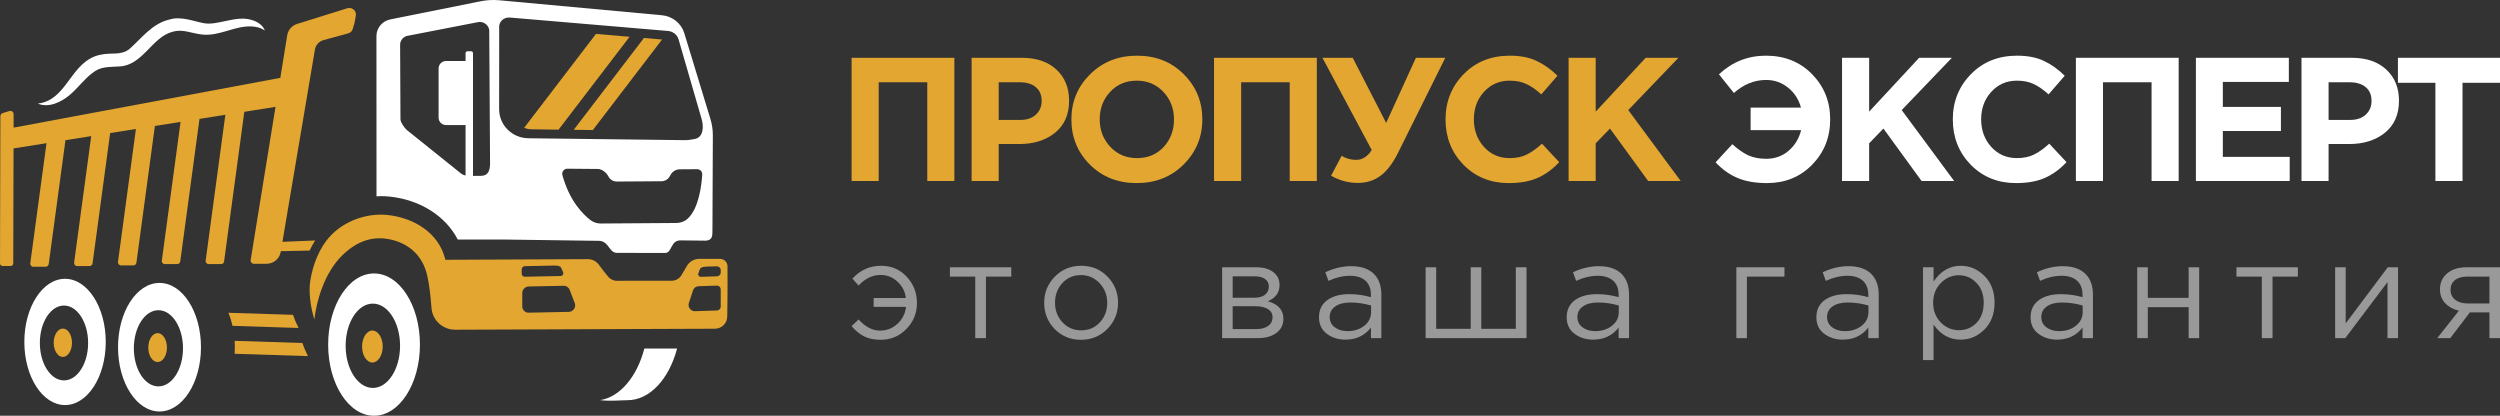
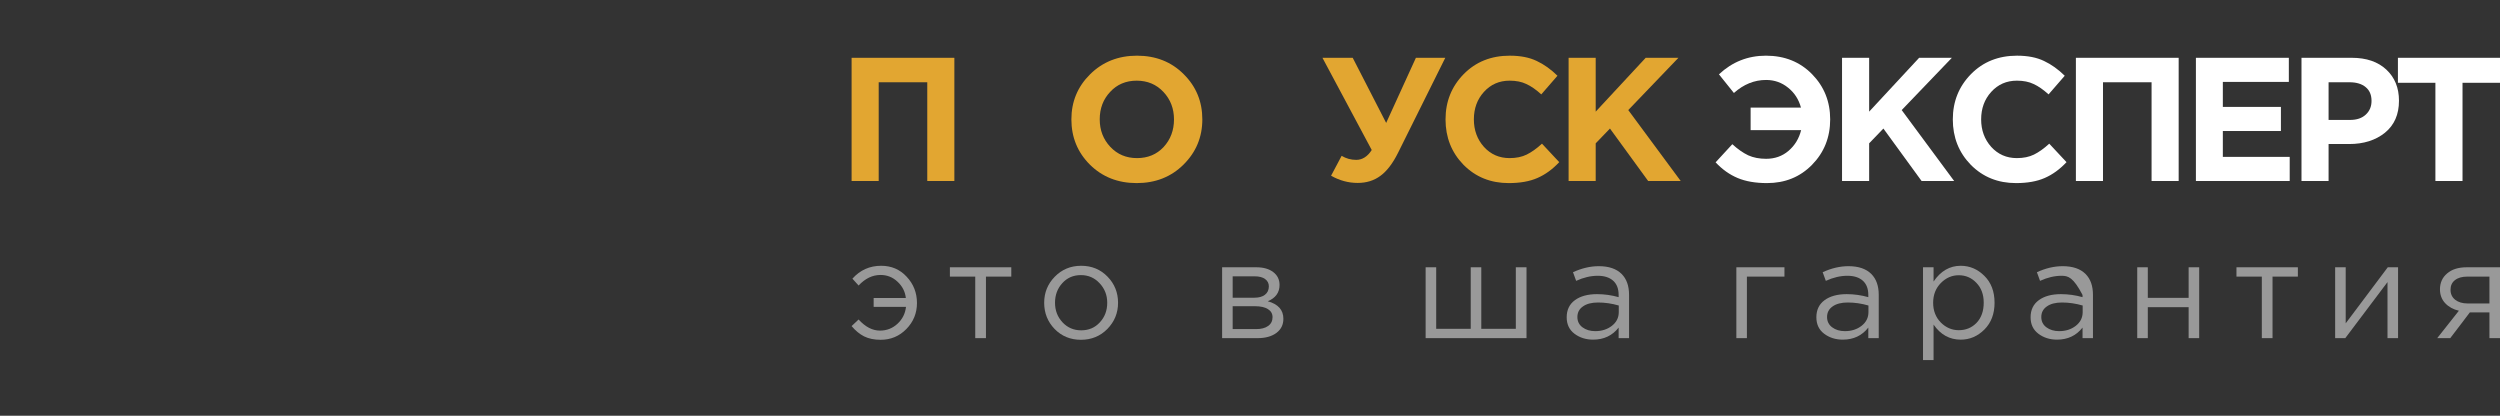
<svg xmlns="http://www.w3.org/2000/svg" viewBox="0 0 181.4 30.167" fill="none">
  <rect x="0" y="0" width="181.4" height="30.167" fill="#333333" stroke="none" />
  <g clip-path="url(#clip0_184_11001)">
    <path d="M4.719 20.23C3.088 20.23 1.766 22.28 1.766 24.811C1.766 27.341 3.088 29.391 4.719 29.391C6.35 29.391 7.673 27.341 7.673 24.811C7.673 22.28 6.35 20.23 4.719 20.23ZM4.643 27.602C3.676 27.602 2.892 26.386 2.892 24.886C2.892 23.386 3.676 22.17 4.643 22.17C5.609 22.17 6.394 23.386 6.394 24.886C6.394 26.386 5.609 27.602 4.643 27.602Z" fill="white" />
    <path d="M4.56 25.9C4.927 25.9 5.224 25.439 5.224 24.87C5.224 24.301 4.927 23.84 4.56 23.84C4.193 23.84 3.896 24.301 3.896 24.87C3.896 25.439 4.193 25.9 4.56 25.9Z" fill="#E2A631" />
    <path d="M46.754 25.291C46.222 27.319 45.005 28.801 43.546 29.033C44.21 29.125 45.086 29.039 45.527 29.039C47.156 29.039 48.547 27.49 49.13 25.291H46.754Z" fill="white" />
    <path d="M27.141 19.842C25.303 19.842 23.811 22.152 23.811 25.004C23.811 27.856 25.301 30.167 27.141 30.167C28.981 30.167 30.471 27.856 30.471 25.004C30.471 22.152 28.981 19.842 27.141 19.842ZM27.054 28.149C25.963 28.149 25.079 26.779 25.079 25.09C25.079 23.4 25.963 22.03 27.054 22.03C28.145 22.03 29.029 23.4 29.029 25.09C29.029 26.779 28.145 28.149 27.054 28.149Z" fill="white" />
    <path d="M27.77 25.145C27.77 25.786 27.435 26.305 27.021 26.305C26.607 26.305 26.272 25.786 26.272 25.145C26.272 24.503 26.607 23.984 27.021 23.984C27.435 23.984 27.77 24.503 27.77 25.145Z" fill="#E2A631" />
    <path d="M21.663 23.797C21.487 23.449 21.354 23.119 21.259 22.844L16.577 22.695C16.697 22.99 16.797 23.308 16.871 23.644L21.663 23.797Z" fill="#E2A631" />
    <path d="M17.022 25.67L22.344 25.839C22.168 25.491 22.035 25.161 21.94 24.888L17.027 24.731C17.035 24.878 17.041 25.025 17.041 25.175C17.041 25.342 17.035 25.507 17.025 25.67H17.022Z" fill="#E2A631" />
    <path d="M11.574 20.529C9.912 20.529 8.564 22.618 8.564 25.193C8.564 27.768 9.912 29.857 11.574 29.857C13.236 29.857 14.583 27.768 14.583 25.193C14.583 22.618 13.236 20.529 11.574 20.529ZM11.495 28.037C10.51 28.037 9.711 26.799 9.711 25.272C9.711 23.746 10.51 22.508 11.495 22.508C12.48 22.508 13.279 23.746 13.279 25.272C13.279 26.799 12.48 28.037 11.495 28.037Z" fill="white" />
    <path d="M12.114 25.219C12.114 25.8 11.812 26.268 11.437 26.268C11.062 26.268 10.76 25.798 10.76 25.219C10.76 24.641 11.062 24.171 11.437 24.171C11.812 24.171 12.114 24.641 12.114 25.219Z" fill="#E2A631" />
    <path d="M52.787 19.321C52.787 19.024 52.541 18.781 52.239 18.781H50.744C50.378 18.781 50.039 18.971 49.85 19.282C49.645 19.62 49.612 19.706 49.43 19.993C49.285 20.219 49.037 20.359 48.766 20.369L44.798 20.373C44.537 20.383 44.287 20.269 44.123 20.068C43.912 19.807 43.676 19.522 43.455 19.211C43.268 18.952 42.966 18.8 42.643 18.804L32.317 18.851C32.299 18.779 32.286 18.735 32.286 18.735C31.792 16.858 29.987 15.795 28.122 15.6C26.466 15.427 24.663 16.145 23.661 17.491C22.945 18.454 22.6 19.661 22.492 20.542C22.42 21.135 22.488 22.148 22.813 23.183C22.949 21.882 23.531 19.809 24.818 18.545C25.973 17.409 27.149 17.11 28.374 17.387C29.55 17.652 30.523 18.403 30.916 19.687C30.933 19.746 30.949 19.805 30.966 19.866C30.978 19.911 30.99 19.956 31.001 20.003C31.166 20.715 31.245 21.536 31.311 22.364C31.384 23.258 32.152 23.942 33.062 23.924L51.871 23.852C52.359 23.852 52.758 23.465 52.769 22.985C52.802 21.352 52.787 19.325 52.787 19.325V19.321ZM37.856 19.545C37.856 19.419 37.957 19.317 38.082 19.313L40.203 19.268C40.605 19.264 40.694 19.362 40.741 19.48L40.861 19.759C40.911 19.885 40.818 20.025 40.681 20.027L38.082 20.08C37.957 20.082 37.856 19.982 37.856 19.858V19.545ZM41.265 22.629L38.365 22.688C38.104 22.694 37.895 22.488 37.895 22.228V21.265C37.895 21.006 38.106 20.793 38.365 20.787L40.895 20.736C41.089 20.732 41.265 20.848 41.333 21.029L41.704 21.986C41.822 22.291 41.594 22.625 41.265 22.631V22.629ZM52.295 22.25C52.295 22.401 52.175 22.523 52.021 22.529L50.432 22.58C50.119 22.59 49.888 22.285 49.983 21.992L50.285 21.067C50.341 20.894 50.5 20.774 50.686 20.768L52.003 20.725C52.162 20.719 52.295 20.846 52.295 21.004V22.25ZM52.295 19.771C52.295 19.921 52.175 20.044 52.021 20.05L50.852 20.086C50.724 20.09 50.629 19.964 50.668 19.842L50.767 19.571C50.807 19.459 50.885 19.362 51.266 19.345L52.005 19.323C52.164 19.319 52.297 19.443 52.297 19.602V19.773L52.295 19.771Z" fill="#E2A631" />
    <path d="M51.552 8.644L49.654 2.412C49.435 1.694 48.795 1.179 48.035 1.107L36.24 0.02C35.78 -0.022 35.317 0.002 34.863 0.094L28.319 1.409C27.733 1.527 27.315 2.032 27.315 2.62L27.319 14.246C27.425 14.24 27.528 14.231 27.634 14.231C27.847 14.231 28.06 14.242 28.269 14.264C30.503 14.498 32.338 15.683 33.216 17.383H36.801L43.519 17.476C44.21 17.562 44.175 18.313 44.749 18.348L48.284 18.354C48.586 18.346 48.665 17.961 48.861 17.686C48.975 17.529 49.164 17.44 49.358 17.442L51.237 17.462C51.711 17.411 51.693 17.096 51.695 16.662L51.724 9.816C51.724 9.419 51.668 9.026 51.552 8.646V8.644ZM34.936 12.758L34.321 12.764V3.86C34.321 3.782 34.257 3.719 34.178 3.719H33.924C33.845 3.719 33.781 3.782 33.781 3.86V4.428H32.365C32.067 4.428 31.825 4.666 31.825 4.959V8.542C31.825 8.835 32.067 9.073 32.365 9.073H33.781V12.739C33.655 12.711 33.537 12.656 33.435 12.576L29.509 9.425C29.352 9.299 29.056 8.861 29.058 8.662L29.033 3.241C29.035 2.909 29.287 2.63 29.623 2.589L34.727 1.598C35.103 1.553 35.447 1.814 35.499 2.184L35.559 11.866C35.555 12.35 35.426 12.749 34.936 12.756V12.758ZM49.896 15.868C49.675 16.072 49.385 16.178 49.087 16.18L43.59 16.218C43.32 16.218 43.06 16.135 42.846 15.972C42.306 15.559 41.319 14.582 40.808 12.705C40.742 12.464 40.934 12.228 41.18 12.241L43.401 12.261C43.672 12.273 43.983 12.511 44.115 12.749L44.155 12.819C44.277 13.039 44.507 13.175 44.759 13.173L47.996 13.151C48.243 13.151 48.47 13.014 48.594 12.798L48.667 12.672C48.801 12.434 49.054 12.287 49.325 12.285L50.589 12.277C50.801 12.277 50.968 12.454 50.954 12.666C50.906 13.431 50.712 15.119 49.898 15.868H49.896ZM50.501 10.064C50.501 10.064 49.991 10.182 49.712 10.17L38.334 10.032C37.161 10.018 36.215 9.077 36.217 7.921L36.221 2.066C36.157 1.618 36.527 1.234 36.987 1.272L48.478 2.247C48.83 2.278 49.13 2.516 49.234 2.848L50.917 8.66C51.055 9.136 51.059 9.883 50.503 10.062L50.501 10.064Z" fill="white" />
    <path d="M43.242 2.461L38.032 9.274C38.206 9.342 38.392 9.38 38.587 9.382L40.53 9.407L45.682 2.669L43.24 2.461H43.242Z" fill="#E2A631" />
    <path d="M46.725 2.756L41.629 9.419L43.018 9.435L48.039 2.868L46.725 2.756Z" fill="#E2A631" />
    <path d="M21.559 1.736C21.182 1.854 20.903 2.172 20.841 2.556L20.34 5.649L0.987 9.262V8.281C0.989 8.122 0.834 8.008 0.679 8.057L0.195 8.205C0.095 8.236 0.027 8.325 0.027 8.429L0 19.112C0 19.216 0.085 19.3 0.19 19.3H0.772C0.878 19.3 0.962 19.216 0.962 19.112L0.983 10.768L3.374 10.39L2.198 19.1C2.179 19.235 2.283 19.355 2.415 19.355H3.318C3.428 19.355 3.521 19.271 3.535 19.161L4.75 10.172L6.619 9.875L5.379 19.051C5.361 19.186 5.464 19.306 5.597 19.306H6.499C6.609 19.306 6.702 19.222 6.716 19.112L7.993 9.655L9.862 9.358L8.561 19.003C8.542 19.137 8.645 19.257 8.778 19.257H9.68C9.79 19.257 9.883 19.174 9.898 19.064L11.239 9.14L13.102 8.845L11.742 18.909C11.723 19.043 11.827 19.163 11.959 19.163H12.862C12.971 19.163 13.064 19.08 13.079 18.97L14.476 8.627L16.351 8.33L14.923 18.909C14.904 19.043 15.008 19.163 15.14 19.163H16.043C16.153 19.163 16.246 19.08 16.26 18.97L17.728 8.112L19.992 7.753L18.189 18.864C18.166 19.011 18.28 19.143 18.431 19.143H19.328C19.843 19.143 20.284 18.777 20.369 18.276L20.377 18.225L22.465 18.182C22.579 17.938 22.712 17.692 22.867 17.449L20.493 17.547L22.852 3.593C22.908 3.265 23.152 2.998 23.477 2.909L25.278 2.416C25.429 2.375 25.547 2.259 25.591 2.113L25.709 1.718C25.734 1.636 25.773 1.402 25.82 1.133C25.881 0.781 25.541 0.492 25.197 0.6L21.557 1.736H21.559Z" fill="#E2A631" />
    <path d="M2.745 7.515C4.926 7.271 5.115 4.384 7.315 3.967C8.122 3.796 8.755 4.04 9.374 3.57C10.252 2.81 11.022 1.711 12.286 1.42C13.118 1.153 14.037 1.544 14.785 1.681C15.782 1.876 17.134 1.09 18.252 1.447C18.668 1.557 19.079 1.831 19.218 2.214C18.881 1.984 18.525 1.923 18.171 1.915C16.962 1.896 15.923 2.633 14.673 2.507C13.888 2.422 13.265 2.088 12.539 2.302C11.028 2.666 10.364 4.765 8.639 4.822C7.82 4.877 7.309 4.812 6.692 5.306C6.125 5.732 5.628 6.41 5.071 6.88C4.471 7.395 3.535 7.859 2.743 7.515H2.745Z" fill="white" />
  </g>
  <path d="M176.713 13.133V6.007H173.993V4.194H181.4V6.007H178.68V13.133H176.713Z" fill="white" />
  <path d="M166.996 13.133V4.194H170.648C171.703 4.194 172.538 4.479 173.151 5.049C173.764 5.62 174.07 6.373 174.07 7.31C174.07 8.306 173.73 9.08 173.048 9.634C172.368 10.179 171.503 10.451 170.456 10.451H168.962V13.133H166.996ZM168.962 8.702H170.52C171.005 8.702 171.384 8.574 171.657 8.319C171.938 8.063 172.078 7.731 172.078 7.322C172.078 6.888 171.938 6.556 171.657 6.326C171.376 6.088 170.984 5.969 170.482 5.969H168.962V8.702Z" fill="white" />
  <path d="M159.335 13.133V4.194H166.078V5.943H161.289V7.757H165.503V9.506H161.289V11.383H166.141V13.133H159.335Z" fill="white" />
  <path d="M150.627 13.133V4.194H158.084V13.133H156.118V5.969H152.593V13.133H150.627Z" fill="white" />
  <path d="M146.281 13.285C144.97 13.285 143.876 12.843 142.999 11.957C142.13 11.063 141.696 9.965 141.696 8.663C141.696 7.369 142.135 6.275 143.011 5.381C143.888 4.487 145.004 4.04 146.357 4.04C147.132 4.04 147.783 4.168 148.311 4.423C148.839 4.67 149.341 5.028 149.818 5.496L148.643 6.849C148.26 6.5 147.898 6.249 147.558 6.096C147.226 5.934 146.821 5.853 146.345 5.853C145.595 5.853 144.974 6.126 144.48 6.671C143.995 7.207 143.752 7.871 143.752 8.663C143.752 9.446 143.995 10.11 144.48 10.655C144.974 11.2 145.595 11.472 146.345 11.472C146.821 11.472 147.234 11.387 147.583 11.217C147.932 11.046 148.303 10.783 148.694 10.425L149.946 11.766C149.46 12.285 148.932 12.668 148.362 12.915C147.8 13.162 147.106 13.285 146.281 13.285Z" fill="white" />
  <path d="M133.658 13.133V4.194H135.625V8.101L139.252 4.194H141.627L137.987 7.987L141.793 13.133H139.43L136.659 9.327L135.625 10.4V13.133H133.658Z" fill="white" />
  <path d="M127.025 9.442V7.807H130.678C130.516 7.211 130.205 6.73 129.746 6.364C129.286 5.99 128.754 5.802 128.149 5.802C127.298 5.802 126.519 6.117 125.812 6.747L124.727 5.394C125.689 4.491 126.826 4.04 128.137 4.04C129.49 4.04 130.606 4.487 131.482 5.381C132.359 6.275 132.798 7.369 132.798 8.663C132.798 9.965 132.359 11.063 131.482 11.957C130.614 12.843 129.524 13.285 128.213 13.285C127.379 13.285 126.668 13.162 126.081 12.915C125.493 12.668 124.961 12.289 124.484 11.779L125.697 10.463C126.089 10.821 126.472 11.089 126.847 11.268C127.221 11.438 127.656 11.523 128.149 11.523C128.779 11.523 129.32 11.332 129.771 10.949C130.231 10.557 130.537 10.055 130.69 9.442H127.025Z" fill="white" />
  <path d="M113.818 13.133V4.194H115.784V8.101L119.411 4.194H121.786L118.147 7.987L121.952 13.133H119.59L116.819 9.327L115.784 10.4V13.133H113.818Z" fill="#E2A631" />
  <path d="M109.473 13.285C108.162 13.285 107.068 12.843 106.191 11.957C105.322 11.063 104.888 9.965 104.888 8.663C104.888 7.369 105.327 6.275 106.203 5.381C107.08 4.487 108.196 4.04 109.549 4.04C110.324 4.04 110.975 4.168 111.503 4.423C112.031 4.67 112.533 5.028 113.01 5.496L111.835 6.849C111.452 6.5 111.09 6.249 110.75 6.096C110.418 5.934 110.013 5.853 109.536 5.853C108.787 5.853 108.166 6.126 107.672 6.671C107.187 7.207 106.944 7.871 106.944 8.663C106.944 9.446 107.187 10.11 107.672 10.655C108.166 11.2 108.787 11.472 109.536 11.472C110.013 11.472 110.426 11.387 110.775 11.217C111.124 11.046 111.495 10.783 111.886 10.425L113.138 11.766C112.652 12.285 112.124 12.668 111.554 12.915C110.992 13.162 110.298 13.285 109.473 13.285Z" fill="#E2A631" />
  <path d="M100.58 8.919L102.738 4.194H104.87L101.435 11.102C101.052 11.869 100.626 12.422 100.158 12.762C99.699 13.103 99.15 13.273 98.511 13.273C97.839 13.273 97.196 13.099 96.583 12.75L97.349 11.307C97.672 11.503 98.026 11.6 98.409 11.6C98.851 11.6 99.226 11.362 99.533 10.885L95.957 4.194H98.153L100.58 8.919Z" fill="#E2A631" />
-   <path d="M88.091 13.133V4.194H95.549V13.133H93.582V5.969H90.058V13.133H88.091Z" fill="#E2A631" />
  <path d="M85.875 11.945C84.972 12.839 83.84 13.285 82.478 13.285C81.116 13.285 79.984 12.839 79.081 11.945C78.187 11.051 77.74 9.957 77.74 8.663C77.74 7.377 78.192 6.288 79.094 5.394C80.005 4.491 81.141 4.04 82.503 4.04C83.865 4.04 84.994 4.487 85.887 5.381C86.79 6.275 87.241 7.369 87.241 8.663C87.241 9.948 86.786 11.042 85.875 11.945ZM80.563 10.655C81.073 11.2 81.72 11.472 82.503 11.472C83.287 11.472 83.929 11.204 84.432 10.668C84.934 10.123 85.185 9.454 85.185 8.663C85.185 7.88 84.93 7.215 84.419 6.671C83.908 6.126 83.261 5.853 82.478 5.853C81.695 5.853 81.052 6.126 80.55 6.671C80.047 7.207 79.796 7.871 79.796 8.663C79.796 9.446 80.052 10.11 80.563 10.655Z" fill="#E2A631" />
-   <path d="M70.5 13.133V4.194H74.152C75.208 4.194 76.042 4.479 76.655 5.049C77.268 5.62 77.575 6.373 77.575 7.31C77.575 8.306 77.234 9.08 76.553 9.634C75.872 10.179 75.008 10.451 73.961 10.451H72.466V13.133H70.5ZM72.466 8.702H74.025C74.51 8.702 74.889 8.574 75.161 8.319C75.442 8.063 75.582 7.731 75.582 7.322C75.582 6.888 75.442 6.556 75.161 6.326C74.88 6.088 74.489 5.969 73.986 5.969H72.466V8.702Z" fill="#E2A631" />
  <path d="M61.792 13.133V4.194H69.249V13.133H67.283V5.969H63.758V13.133H61.792Z" fill="#E2A631" />
  <path d="M176.845 24.535L178.417 22.546C178.012 22.454 177.68 22.271 177.422 21.999C177.17 21.728 177.044 21.393 177.044 20.995C177.044 20.518 177.216 20.133 177.561 19.842C177.906 19.543 178.38 19.394 178.983 19.394H181.4V24.535H180.634V22.666H179.212C179.152 22.745 178.947 23.017 178.595 23.481C178.244 23.945 177.976 24.297 177.79 24.535H176.845ZM179.043 22.019H180.634V20.07H179.023C178.645 20.07 178.347 20.156 178.128 20.329C177.916 20.495 177.81 20.727 177.81 21.025C177.81 21.33 177.923 21.572 178.148 21.751C178.38 21.93 178.678 22.019 179.043 22.019Z" fill="white" fill-opacity="0.5" />
  <path d="M169.438 24.535V19.394H170.204V23.461L173.257 19.394H174.003V24.535H173.237V20.468L170.174 24.535H169.438Z" fill="white" fill-opacity="0.5" />
  <path d="M164.118 24.535V20.07H162.278V19.394H166.733V20.07H164.894V24.535H164.118Z" fill="white" fill-opacity="0.5" />
  <path d="M155.078 24.535V19.394H155.844V21.612H158.807V19.394H159.573V24.535H158.807V22.288H155.844V24.535H155.078Z" fill="white" fill-opacity="0.5" />
-   <path d="M149.26 24.644C148.736 24.644 148.285 24.502 147.907 24.217C147.529 23.932 147.34 23.534 147.34 23.023C147.34 22.486 147.539 22.072 147.937 21.78C148.335 21.489 148.869 21.343 149.538 21.343C150.068 21.343 150.592 21.416 151.109 21.562V21.403C151.109 20.952 150.977 20.607 150.711 20.368C150.446 20.13 150.072 20.01 149.588 20.01C149.084 20.01 148.563 20.133 148.026 20.378L147.798 19.752C148.434 19.46 149.057 19.314 149.667 19.314C150.397 19.314 150.95 19.503 151.328 19.881C151.686 20.239 151.865 20.743 151.865 21.393V24.535H151.109V23.769C150.652 24.353 150.035 24.644 149.26 24.644ZM149.409 24.028C149.886 24.028 150.29 23.899 150.622 23.64C150.953 23.381 151.119 23.05 151.119 22.646V22.168C150.615 22.022 150.115 21.949 149.618 21.949C149.147 21.949 148.779 22.046 148.514 22.238C148.249 22.423 148.116 22.679 148.116 23.004C148.116 23.315 148.239 23.564 148.484 23.749C148.736 23.935 149.044 24.028 149.409 24.028Z" fill="white" fill-opacity="0.5" />
+   <path d="M149.26 24.644C148.736 24.644 148.285 24.502 147.907 24.217C147.529 23.932 147.34 23.534 147.34 23.023C147.34 22.486 147.539 22.072 147.937 21.78C148.335 21.489 148.869 21.343 149.538 21.343C150.068 21.343 150.592 21.416 151.109 21.562V21.403C150.446 20.13 150.072 20.01 149.588 20.01C149.084 20.01 148.563 20.133 148.026 20.378L147.798 19.752C148.434 19.46 149.057 19.314 149.667 19.314C150.397 19.314 150.95 19.503 151.328 19.881C151.686 20.239 151.865 20.743 151.865 21.393V24.535H151.109V23.769C150.652 24.353 150.035 24.644 149.26 24.644ZM149.409 24.028C149.886 24.028 150.29 23.899 150.622 23.64C150.953 23.381 151.119 23.05 151.119 22.646V22.168C150.615 22.022 150.115 21.949 149.618 21.949C149.147 21.949 148.779 22.046 148.514 22.238C148.249 22.423 148.116 22.679 148.116 23.004C148.116 23.315 148.239 23.564 148.484 23.749C148.736 23.935 149.044 24.028 149.409 24.028Z" fill="white" fill-opacity="0.5" />
  <path d="M139.534 26.127V19.395H140.299V20.429C140.816 19.666 141.473 19.285 142.268 19.285C142.925 19.285 143.498 19.53 143.989 20.021C144.479 20.505 144.725 21.155 144.725 21.97C144.725 22.772 144.479 23.419 143.989 23.909C143.498 24.4 142.925 24.645 142.268 24.645C141.46 24.645 140.803 24.281 140.299 23.551V26.127H139.534ZM142.129 23.959C142.646 23.959 143.077 23.78 143.422 23.422C143.767 23.057 143.939 22.57 143.939 21.96C143.939 21.37 143.763 20.893 143.412 20.528C143.061 20.157 142.633 19.971 142.129 19.971C141.632 19.971 141.198 20.16 140.826 20.538C140.455 20.916 140.269 21.393 140.269 21.97C140.269 22.547 140.455 23.024 140.826 23.402C141.198 23.773 141.632 23.959 142.129 23.959Z" fill="white" fill-opacity="0.5" />
  <path d="M133.715 24.644C133.191 24.644 132.741 24.502 132.363 24.217C131.985 23.932 131.796 23.534 131.796 23.023C131.796 22.486 131.995 22.072 132.393 21.78C132.79 21.489 133.324 21.343 133.994 21.343C134.524 21.343 135.048 21.416 135.565 21.562V21.403C135.565 20.952 135.432 20.607 135.167 20.368C134.902 20.13 134.527 20.01 134.043 20.01C133.539 20.01 133.019 20.133 132.482 20.378L132.253 19.752C132.89 19.46 133.513 19.314 134.123 19.314C134.852 19.314 135.406 19.503 135.784 19.881C136.141 20.239 136.321 20.743 136.321 21.393V24.535H135.565V23.769C135.107 24.353 134.491 24.644 133.715 24.644ZM133.864 24.028C134.342 24.028 134.746 23.899 135.078 23.64C135.409 23.381 135.575 23.05 135.575 22.646V22.168C135.071 22.022 134.57 21.949 134.073 21.949C133.602 21.949 133.235 22.046 132.969 22.238C132.704 22.423 132.571 22.679 132.571 23.004C132.571 23.315 132.694 23.564 132.94 23.749C133.191 23.935 133.5 24.028 133.864 24.028Z" fill="white" fill-opacity="0.5" />
  <path d="M125.99 24.535V19.394H129.48V20.07H126.755V24.535H125.99Z" fill="white" fill-opacity="0.5" />
  <path d="M115.599 24.644C115.075 24.644 114.624 24.502 114.246 24.217C113.868 23.932 113.679 23.534 113.679 23.023C113.679 22.486 113.878 22.072 114.276 21.78C114.674 21.489 115.207 21.343 115.877 21.343C116.407 21.343 116.931 21.416 117.448 21.562V21.403C117.448 20.952 117.316 20.607 117.05 20.368C116.785 20.13 116.411 20.01 115.927 20.01C115.423 20.01 114.902 20.133 114.365 20.378L114.137 19.752C114.773 19.46 115.396 19.314 116.006 19.314C116.735 19.314 117.289 19.503 117.667 19.881C118.025 20.239 118.204 20.743 118.204 21.393V24.535H117.448V23.769C116.991 24.353 116.374 24.644 115.599 24.644ZM115.748 24.028C116.225 24.028 116.629 23.899 116.961 23.64C117.292 23.381 117.458 23.05 117.458 22.646V22.168C116.954 22.022 116.454 21.949 115.957 21.949C115.486 21.949 115.118 22.046 114.853 22.238C114.587 22.423 114.455 22.679 114.455 23.004C114.455 23.315 114.578 23.564 114.823 23.749C115.075 23.935 115.383 24.028 115.748 24.028Z" fill="white" fill-opacity="0.5" />
  <path d="M103.444 24.535V19.394H104.21V23.859H106.716V19.394H107.482V23.859H109.988V19.394H110.763V24.535H103.444Z" fill="white" fill-opacity="0.5" />
-   <path d="M97.626 24.644C97.103 24.644 96.652 24.502 96.274 24.217C95.896 23.932 95.707 23.534 95.707 23.023C95.707 22.486 95.906 22.072 96.304 21.78C96.701 21.489 97.235 21.343 97.905 21.343C98.435 21.343 98.959 21.416 99.476 21.562V21.403C99.476 20.952 99.343 20.607 99.078 20.368C98.813 20.13 98.438 20.01 97.954 20.01C97.45 20.01 96.93 20.133 96.393 20.378L96.164 19.752C96.801 19.46 97.424 19.314 98.034 19.314C98.763 19.314 99.317 19.503 99.695 19.881C100.053 20.239 100.232 20.743 100.232 21.393V24.535H99.476V23.769C99.019 24.353 98.402 24.644 97.626 24.644ZM97.776 24.028C98.253 24.028 98.657 23.899 98.989 23.64C99.32 23.381 99.486 23.05 99.486 22.646V22.168C98.982 22.022 98.481 21.949 97.984 21.949C97.514 21.949 97.146 22.046 96.881 22.238C96.615 22.423 96.483 22.679 96.483 23.004C96.483 23.315 96.605 23.564 96.851 23.749C97.103 23.935 97.411 24.028 97.776 24.028Z" fill="white" fill-opacity="0.5" />
  <path d="M88.677 24.535V19.394H91.163C91.673 19.394 92.081 19.51 92.386 19.742C92.691 19.974 92.844 20.286 92.844 20.677C92.844 21.227 92.558 21.622 91.988 21.86C92.744 22.066 93.122 22.49 93.122 23.133C93.122 23.564 92.953 23.905 92.615 24.157C92.277 24.409 91.823 24.535 91.252 24.535H88.677ZM89.442 23.879H91.153C91.517 23.879 91.806 23.803 92.018 23.65C92.23 23.498 92.336 23.286 92.336 23.014C92.336 22.762 92.224 22.566 91.998 22.427C91.779 22.288 91.465 22.218 91.054 22.218H89.442V23.879ZM89.442 21.602H91.024C91.342 21.602 91.594 21.532 91.779 21.393C91.972 21.247 92.068 21.041 92.068 20.776C92.068 20.558 91.978 20.382 91.799 20.249C91.62 20.117 91.368 20.05 91.044 20.05H89.442V21.602Z" fill="white" fill-opacity="0.5" />
  <path d="M80.35 23.87C79.833 24.393 79.194 24.655 78.431 24.655C77.669 24.655 77.032 24.393 76.522 23.87C76.018 23.346 75.766 22.713 75.766 21.97C75.766 21.234 76.021 20.604 76.532 20.081C77.049 19.55 77.689 19.285 78.451 19.285C79.214 19.285 79.85 19.547 80.36 20.071C80.871 20.594 81.126 21.228 81.126 21.97C81.126 22.706 80.868 23.339 80.35 23.87ZM78.451 23.969C79.001 23.969 79.452 23.777 79.803 23.392C80.161 23.008 80.341 22.534 80.341 21.97C80.341 21.413 80.155 20.939 79.784 20.548C79.419 20.157 78.968 19.961 78.431 19.961C77.881 19.961 77.43 20.157 77.079 20.548C76.727 20.933 76.552 21.407 76.552 21.97C76.552 22.527 76.734 23.001 77.099 23.392C77.463 23.777 77.914 23.969 78.451 23.969Z" fill="white" fill-opacity="0.5" />
  <path d="M70.764 24.535V20.07H68.924V19.394H73.379V20.07H71.54V24.535H70.764Z" fill="white" fill-opacity="0.5" />
  <path d="M63.9 24.655C63.429 24.655 63.028 24.572 62.696 24.406C62.372 24.241 62.07 23.992 61.792 23.661L62.299 23.183C62.789 23.72 63.306 23.989 63.85 23.989C64.341 23.989 64.765 23.823 65.123 23.492C65.481 23.16 65.686 22.752 65.739 22.268H63.392V21.622H65.729C65.676 21.158 65.474 20.764 65.123 20.439C64.778 20.114 64.367 19.951 63.89 19.951C63.306 19.951 62.776 20.207 62.299 20.717L61.851 20.22C62.408 19.597 63.104 19.285 63.939 19.285C64.682 19.285 65.299 19.55 65.789 20.081C66.286 20.611 66.535 21.248 66.535 21.99C66.535 22.719 66.28 23.346 65.769 23.87C65.259 24.393 64.636 24.655 63.9 24.655Z" fill="white" fill-opacity="0.5" />
  <defs>
    <clipPath id="clip0_184_11001">
-       <rect width="13.191" height="7.538" fill="white" transform="scale(4.002)" />
-     </clipPath>
+       </clipPath>
  </defs>
</svg>